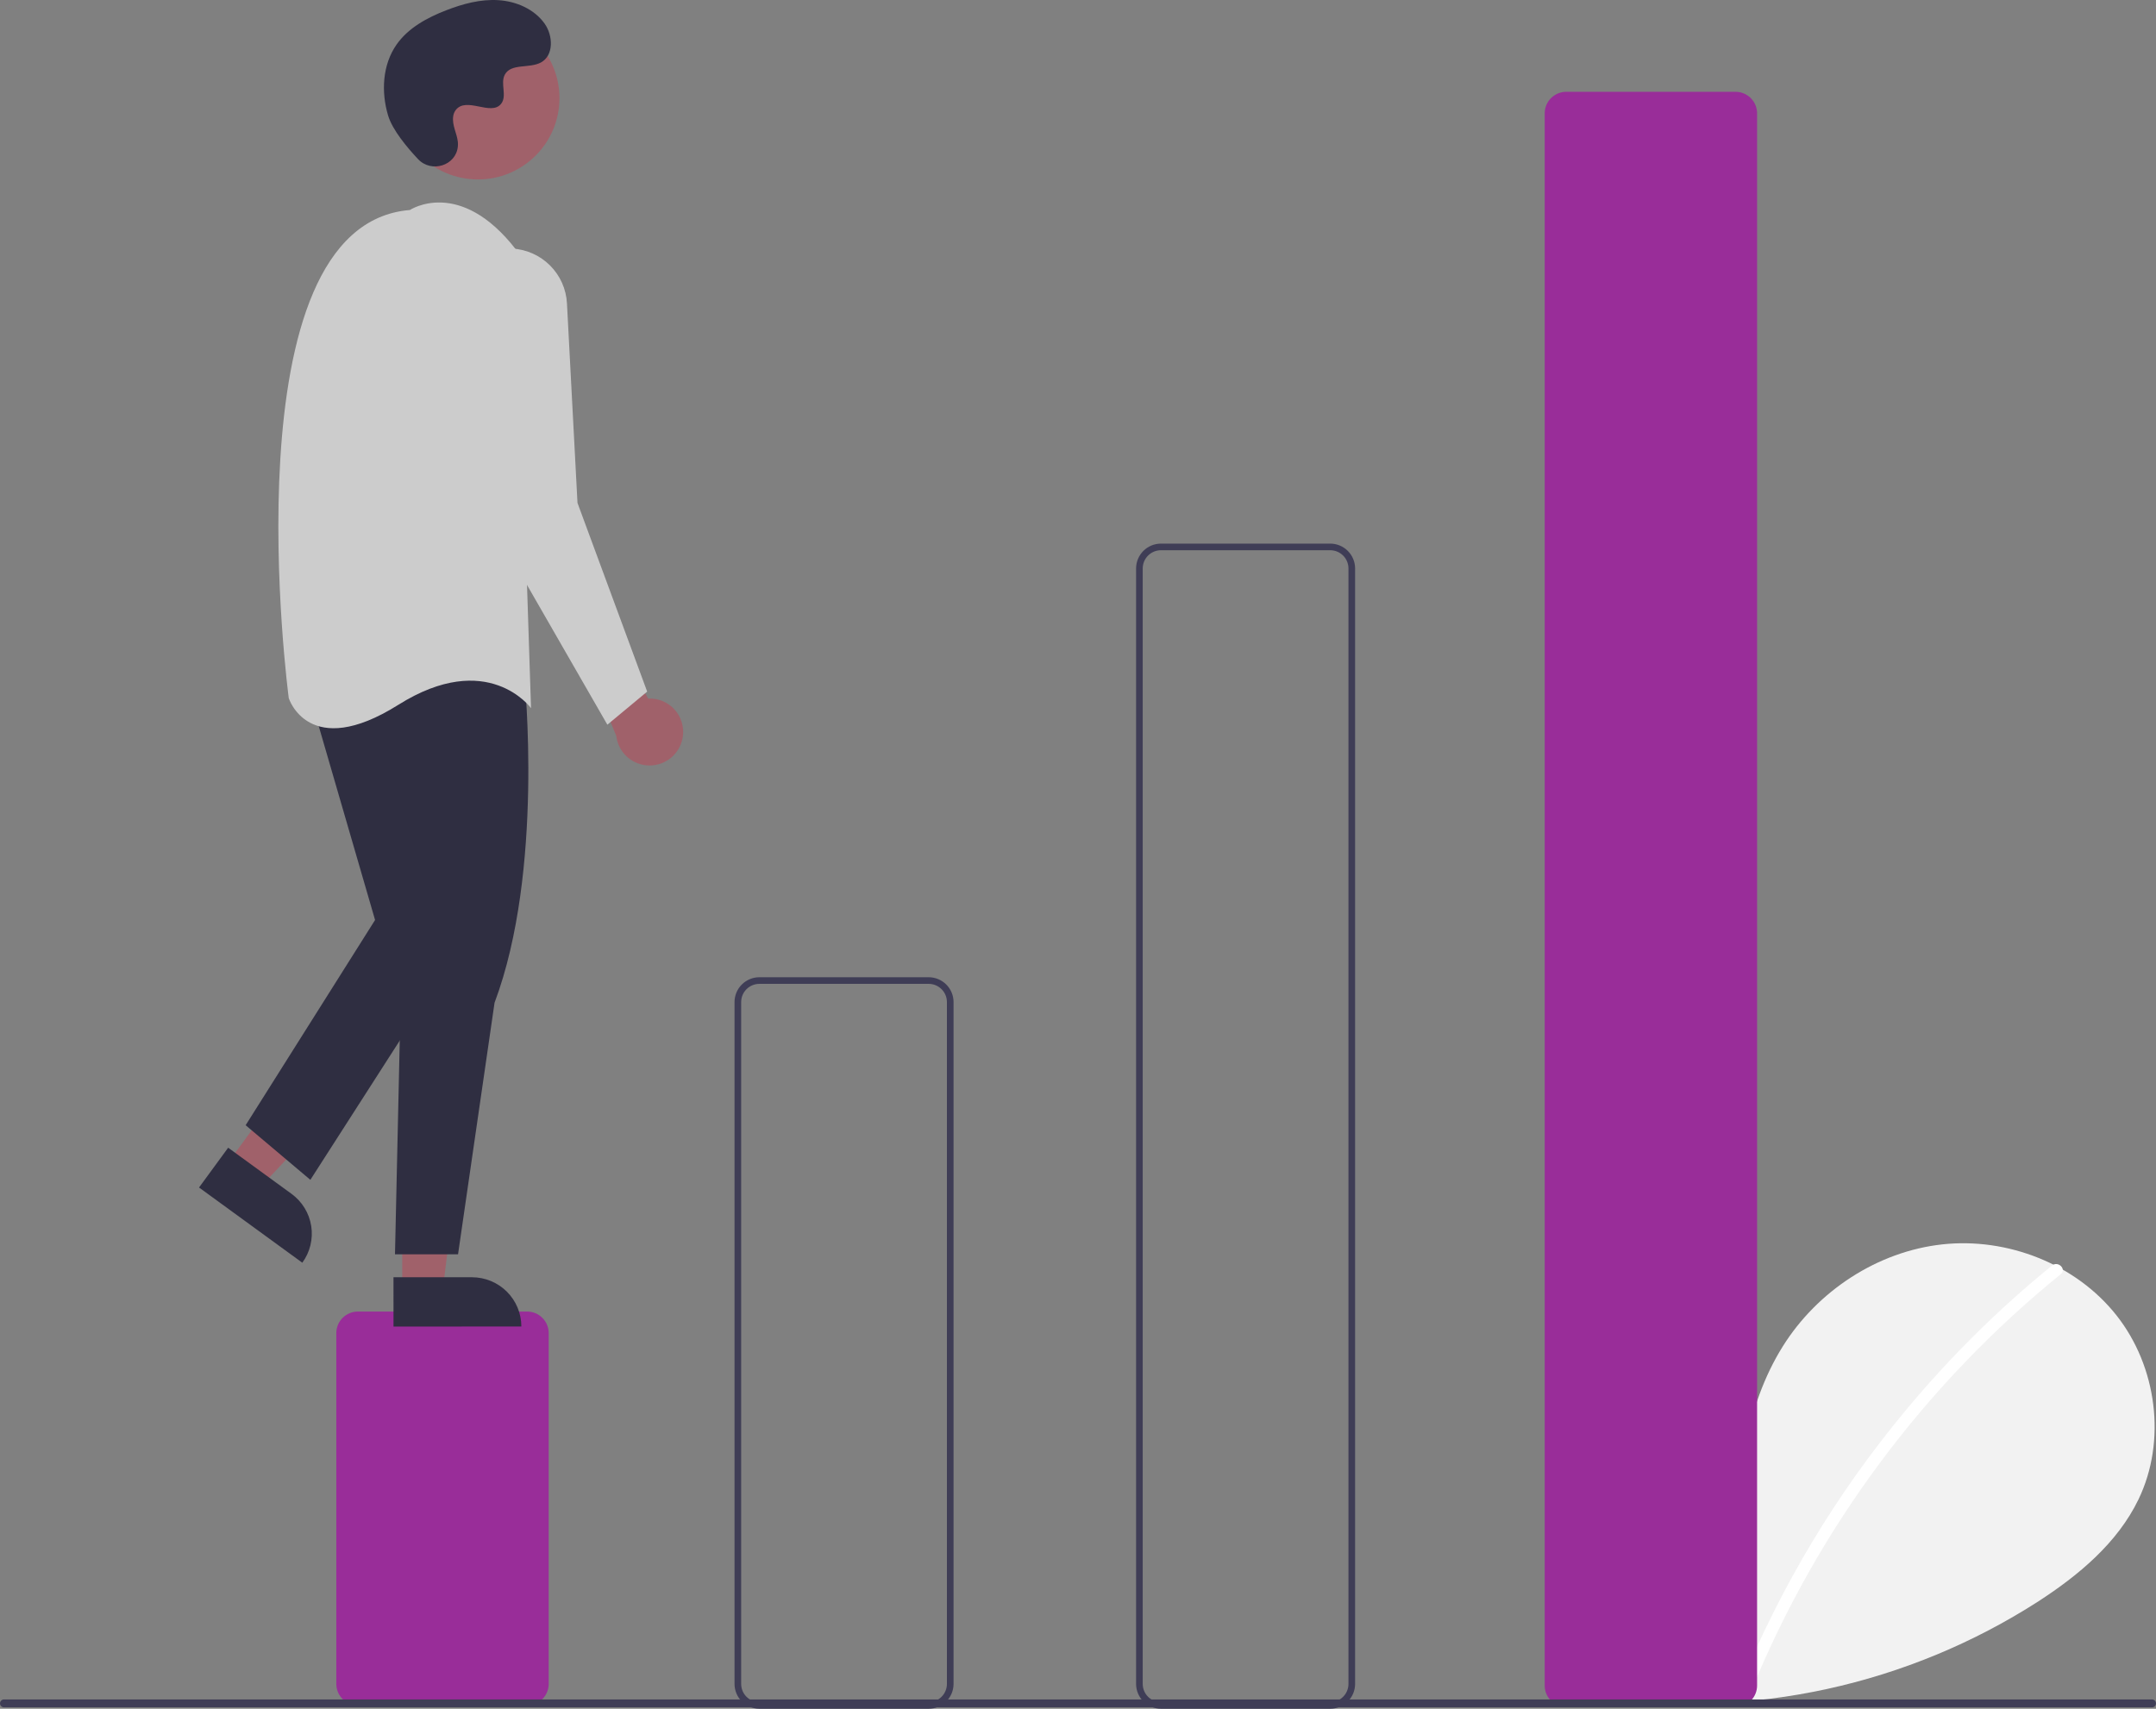
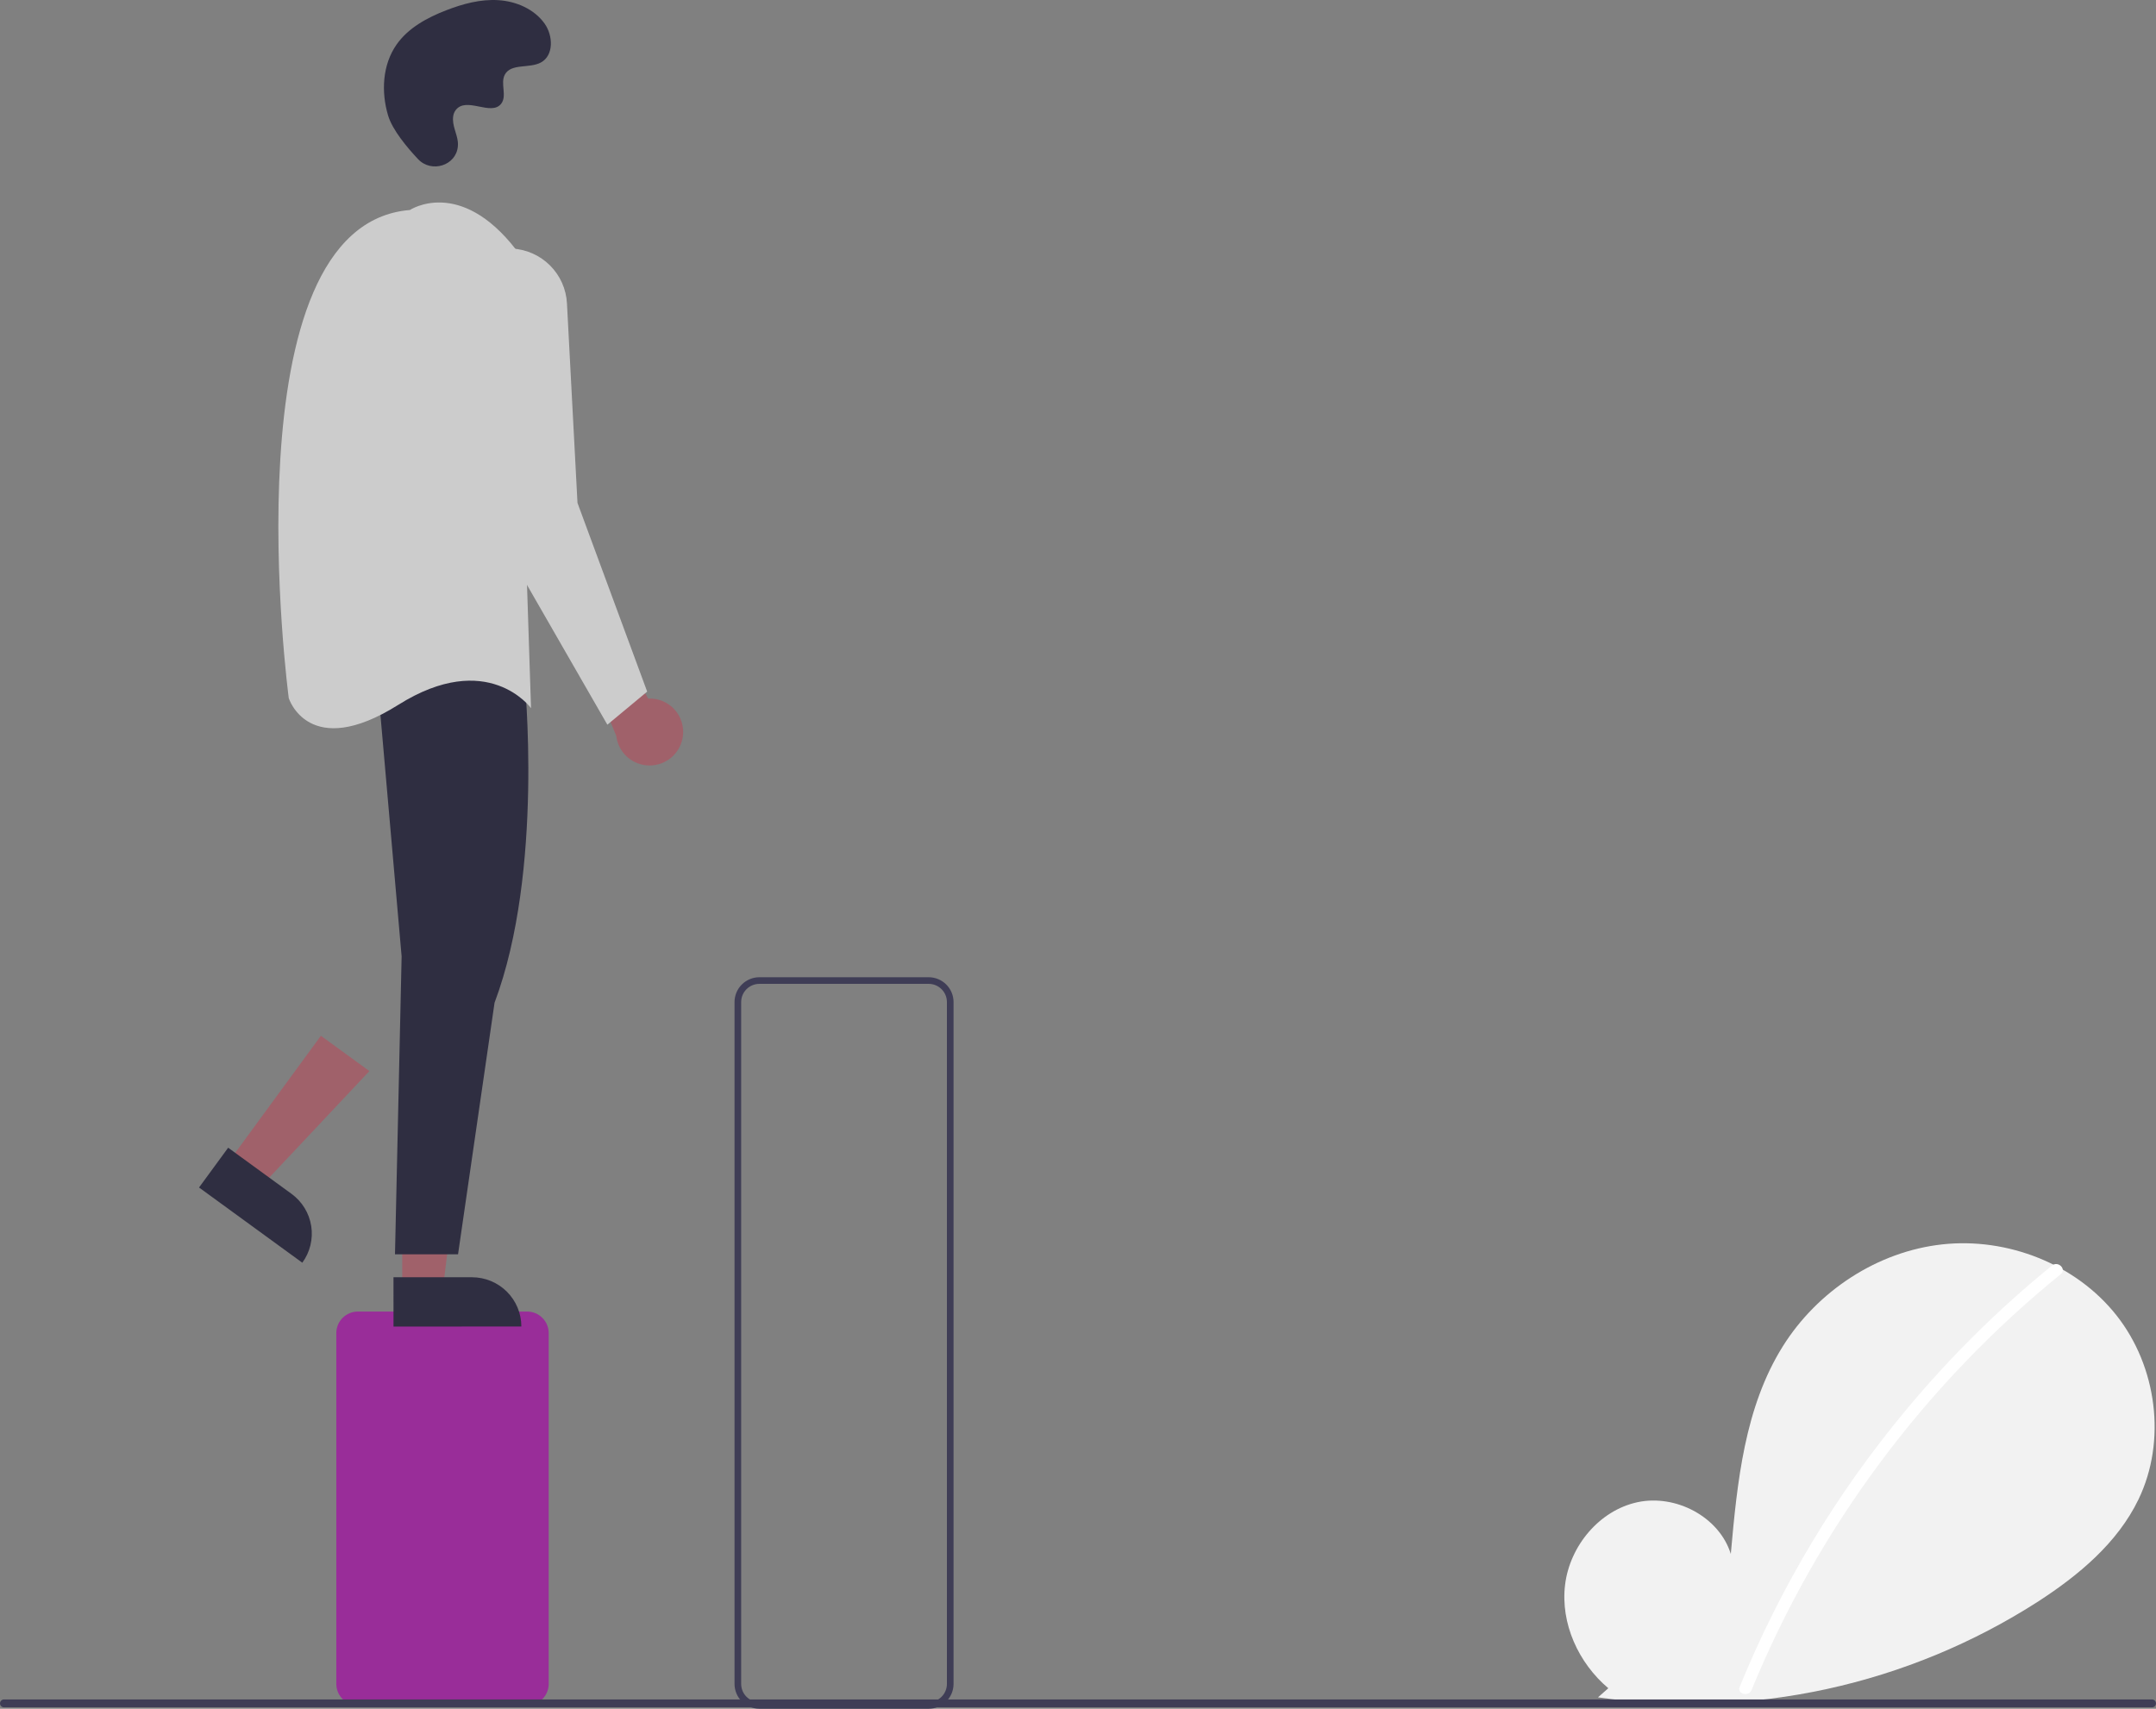
<svg xmlns="http://www.w3.org/2000/svg" width="328" height="260" viewBox="0 0 328 260" fill="none">
  <rect x="0" y="0" width="328" height="260" fill="#808080" stroke="none" />
  <g clip-path="url(#clip0_3223_9823)">
    <path d="M244.678 256.877C240.137 253.05 237.38 247.005 238.103 241.119C238.826 235.234 243.305 229.823 249.116 228.573C254.926 227.324 261.549 230.783 263.314 236.445C264.285 225.529 265.405 214.155 271.223 204.859C276.49 196.441 285.615 190.418 295.503 189.341C305.392 188.263 315.803 192.333 321.97 200.119C328.137 207.905 329.647 219.224 325.328 228.163C322.146 234.749 316.284 239.649 310.142 243.636C290.295 256.411 266.491 261.606 243.11 258.265" fill="#F2F2F2" />
    <path d="M312.188 192.558C304.029 199.188 296.544 206.603 289.841 214.696C279.35 227.318 270.862 241.469 264.67 256.657C264.217 257.765 266.02 258.247 266.469 257.152C276.599 232.468 292.772 210.712 313.507 193.874C314.438 193.118 313.112 191.808 312.188 192.558Z" fill="white" />
    <path d="M80.194 259.497H54.446C53.576 259.496 52.742 259.151 52.126 258.537C51.511 257.923 51.165 257.091 51.164 256.223V202.836C51.165 201.968 51.511 201.136 52.126 200.522C52.742 199.909 53.576 199.563 54.446 199.562H80.194C81.064 199.563 81.898 199.909 82.513 200.522C83.129 201.136 83.475 201.968 83.476 202.836V256.223C83.475 257.091 83.129 257.923 82.513 258.537C81.898 259.151 81.064 259.496 80.194 259.497Z" fill="#992D99" />
    <path d="M141.281 260H115.533C114.529 259.999 113.566 259.601 112.856 258.892C112.146 258.184 111.747 257.224 111.746 256.223V152.471C111.747 151.469 112.146 150.509 112.856 149.801C113.566 149.093 114.529 148.694 115.533 148.693H141.281C142.285 148.694 143.247 149.093 143.957 149.801C144.667 150.509 145.066 151.469 145.067 152.471V256.223C145.066 257.224 144.667 258.184 143.957 258.892C143.247 259.601 142.285 259.999 141.281 260ZM115.533 149.701C114.796 149.701 114.091 149.994 113.57 150.513C113.049 151.032 112.757 151.736 112.756 152.471V256.223C112.757 256.957 113.049 257.661 113.57 258.18C114.091 258.7 114.796 258.992 115.533 258.993H141.281C142.017 258.992 142.723 258.7 143.243 258.18C143.764 257.661 144.057 256.957 144.058 256.223V152.471C144.057 151.736 143.764 151.032 143.243 150.513C142.723 149.994 142.017 149.701 141.281 149.701H115.533Z" fill="#3F3D56" />
-     <path d="M202.371 260H176.622C175.619 259.998 174.656 259.6 173.946 258.892C173.236 258.184 172.837 257.224 172.836 256.222V86.492C172.837 85.491 173.236 84.531 173.946 83.822C174.656 83.114 175.619 82.716 176.622 82.715H202.371C203.375 82.716 204.337 83.114 205.047 83.822C205.757 84.531 206.156 85.491 206.157 86.492V256.222C206.156 257.224 205.757 258.184 205.047 258.892C204.337 259.6 203.375 259.998 202.371 260ZM176.622 83.722C175.886 83.723 175.18 84.015 174.66 84.534C174.139 85.054 173.847 85.758 173.846 86.492V256.222C173.847 256.957 174.139 257.661 174.66 258.18C175.18 258.699 175.886 258.991 176.622 258.992H202.371C203.107 258.991 203.813 258.699 204.333 258.18C204.854 257.661 205.147 256.957 205.147 256.222V86.492C205.147 85.758 204.854 85.054 204.333 84.534C203.813 84.015 203.107 83.723 202.371 83.722H176.622Z" fill="#3F3D56" />
-     <path d="M264.03 259.748H238.282C237.412 259.747 236.577 259.402 235.962 258.788C235.347 258.174 235.001 257.342 235 256.474V17.241C235.001 16.373 235.347 15.54 235.962 14.927C236.577 14.313 237.412 13.968 238.282 13.967H264.03C264.9 13.968 265.734 14.313 266.349 14.927C266.964 15.54 267.311 16.373 267.312 17.241V256.474C267.311 257.342 266.964 258.174 266.349 258.788C265.734 259.402 264.9 259.747 264.03 259.748Z" fill="#992D99" />
    <path d="M103.892 111.99C103.985 111.256 103.916 110.51 103.689 109.805C103.462 109.1 103.083 108.453 102.579 107.91C102.074 107.367 101.456 106.941 100.769 106.662C100.081 106.383 99.341 106.257 98.6 106.295L89.625 89.871L87.606 96.922L93.754 111.974C93.9 113.212 94.495 114.354 95.428 115.184C96.361 116.013 97.566 116.472 98.816 116.474C100.065 116.476 101.272 116.021 102.208 115.194C103.143 114.368 103.742 113.228 103.892 111.99Z" fill="#A0616A" />
    <path d="M34.742 176.837L39.741 180.478L56.197 162.975L48.819 157.602L34.742 176.837Z" fill="#A0616A" />
    <path d="M45.992 192.131L30.281 180.688L34.712 174.633L44.353 181.654C45.964 182.827 47.041 184.589 47.348 186.554C47.655 188.519 47.167 190.525 45.992 192.131Z" fill="#2F2E41" />
    <path d="M61.188 196.11L67.378 196.11L70.323 172.293L61.188 172.293L61.188 196.11Z" fill="#A0616A" />
    <path d="M79.316 201.842L59.864 201.843L59.863 194.345L71.8 194.344C73.793 194.344 75.705 195.134 77.115 196.54C78.524 197.946 79.316 199.853 79.316 201.842Z" fill="#2F2E41" />
    <path d="M79.781 103.219C79.781 103.219 82.81 132.43 75.237 152.576L69.683 190.854H60.091L61.1 145.525L57.566 105.233C57.566 105.233 64.635 87.102 79.781 103.219Z" fill="#2F2E41" />
-     <path d="M46.964 105.233L57.061 139.984L37.371 171.211L47.216 179.521L69.683 144.517L63.119 101.707L46.964 105.233Z" fill="#2F2E41" />
-     <path d="M72.713 27.305C79.561 27.305 85.113 21.767 85.113 14.935C85.113 8.103 79.561 2.564 72.713 2.564C65.864 2.564 60.312 8.103 60.312 14.935C60.312 21.767 65.864 27.305 72.713 27.305Z" fill="#A0616A" />
    <path d="M62.36 31.953C62.36 31.953 69.933 26.916 78.516 37.996L80.787 107.752C80.787 107.752 74.224 98.686 60.593 107.248C46.961 115.81 43.932 106.241 43.932 106.241C43.932 106.241 34.34 34.219 62.36 31.953Z" fill="#CCCCCC" />
    <path d="M77.905 37.819C80.083 37.937 82.141 38.854 83.682 40.394C85.223 41.933 86.139 43.987 86.254 46.16L87.856 76.525L98.458 105.233L92.4 110.269L72.71 76.021L68.679 47.87C68.494 46.58 68.598 45.265 68.984 44.02C69.37 42.775 70.028 41.63 70.91 40.669C71.792 39.708 72.877 38.954 74.087 38.461C75.296 37.968 76.6 37.749 77.905 37.819Z" fill="#CCCCCC" />
    <path d="M63.601 24.214C65.628 26.368 69.393 25.211 69.657 22.268C69.678 22.04 69.676 21.81 69.653 21.582C69.516 20.278 68.761 19.095 68.942 17.718C68.983 17.376 69.111 17.049 69.314 16.77C70.929 14.612 74.721 17.735 76.246 15.782C77.181 14.584 76.082 12.698 76.799 11.359C77.746 9.592 80.55 10.464 82.309 9.496C84.266 8.419 84.149 5.424 82.861 3.603C81.29 1.381 78.536 0.196 75.816 0.025C73.096 -0.146 70.395 0.587 67.856 1.575C64.971 2.696 62.109 4.246 60.334 6.777C58.175 9.855 57.967 13.992 59.047 17.591C59.704 19.78 61.946 22.455 63.601 24.214Z" fill="#2F2E41" />
    <path d="M327.397 259.785H0.599C0.44 259.785 0.288 259.721 0.175 259.609C0.063 259.497 0 259.344 0 259.186C0 259.027 0.063 258.875 0.175 258.762C0.288 258.65 0.44 258.586 0.599 258.586H327.397C327.556 258.586 327.709 258.65 327.821 258.762C327.933 258.875 327.997 259.027 327.997 259.186C327.997 259.344 327.933 259.497 327.821 259.609C327.709 259.721 327.556 259.785 327.397 259.785Z" fill="#3F3D56" />
  </g>
  <defs>
    <clipPath id="clip0_3223_9823">
      <rect width="328" height="260" fill="white" />
    </clipPath>
  </defs>
</svg>